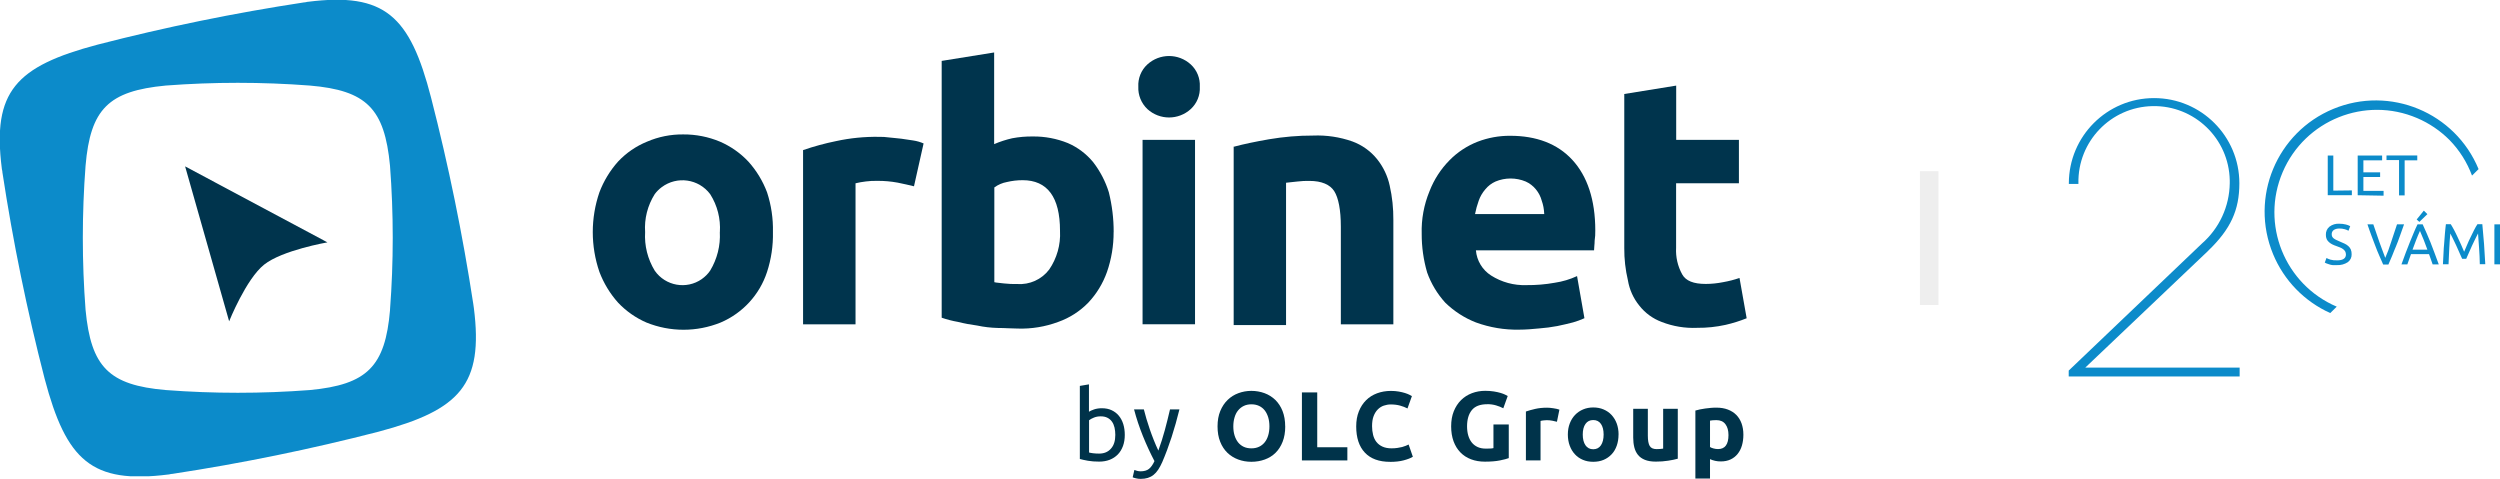
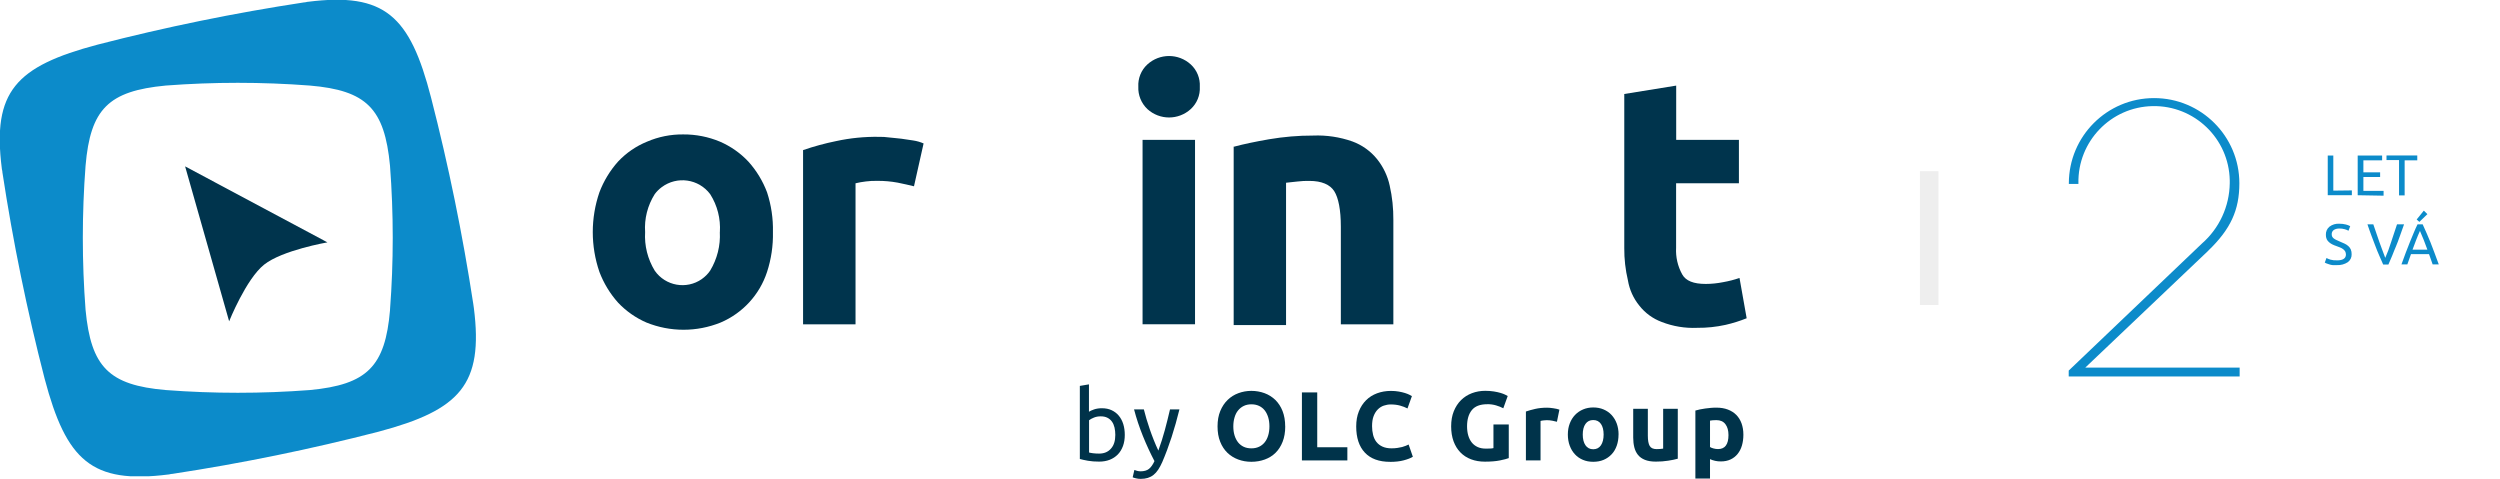
<svg xmlns="http://www.w3.org/2000/svg" id="Vrstva_2" data-name="Vrstva 2" viewBox="0 0 548.46 105.06">
  <defs>
    <style>
      .cls-1 {
        clip-path: url(#clippath-4);
      }

      .cls-1, .cls-2, .cls-3, .cls-4, .cls-5, .cls-6, .cls-7, .cls-8, .cls-9, .cls-10 {
        fill: none;
      }

      .cls-2 {
        clip-path: url(#clippath-2);
      }

      .cls-3 {
        clip-path: url(#clippath-6);
      }

      .cls-11 {
        fill: #0c8bca;
      }

      .cls-4 {
        clip-path: url(#clippath-7);
      }

      .cls-12 {
        fill: #00334a;
      }

      .cls-5 {
        clip-path: url(#clippath-5);
      }

      .cls-6 {
        clip-path: url(#clippath-3);
      }

      .cls-8 {
        clip-path: url(#clippath);
      }

      .cls-13 {
        fill: #00344d;
      }

      .cls-9 {
        clip-path: url(#clippath-1);
      }

      .cls-10 {
        clip-path: url(#clippath-8);
      }

      .cls-14 {
        fill: #eee;
      }
    </style>
    <clipPath id="clippath">
      <rect class="cls-7" width="383.06" height="104.49" />
    </clipPath>
    <clipPath id="clippath-1">
      <rect class="cls-7" width="383.06" height="104.49" />
    </clipPath>
    <clipPath id="clippath-2">
-       <rect class="cls-7" width="383.06" height="104.49" />
-     </clipPath>
+       </clipPath>
    <clipPath id="clippath-3">
      <rect class="cls-7" width="383.06" height="104.49" />
    </clipPath>
    <clipPath id="clippath-4">
      <rect class="cls-7" width="383.06" height="104.49" />
    </clipPath>
    <clipPath id="clippath-5">
-       <rect class="cls-7" width="383.06" height="104.49" />
-     </clipPath>
+       </clipPath>
    <clipPath id="clippath-6">
      <rect class="cls-7" width="383.06" height="104.49" />
    </clipPath>
    <clipPath id="clippath-7">
      <rect class="cls-7" width="383.06" height="104.49" />
    </clipPath>
    <clipPath id="clippath-8">
      <rect class="cls-7" width="383.06" height="104.49" />
    </clipPath>
  </defs>
  <g id="Vrstva_1-2" data-name="Vrstva 1">
    <g>
      <g>
        <path class="cls-12" d="m238.91,90.32c.24-.16.61-.32,1.11-.5.5-.17,1.07-.26,1.71-.26.8,0,1.52.14,2.14.43.62.29,1.15.69,1.58,1.21.43.52.76,1.13.98,1.85.22.72.33,1.51.33,2.37s-.13,1.72-.4,2.44c-.27.72-.64,1.34-1.13,1.84-.49.5-1.08.89-1.76,1.16-.69.27-1.46.41-2.32.41-.93,0-1.76-.06-2.48-.19-.72-.13-1.31-.26-1.77-.39v-16.03l2-.34v6Zm0,8.95c.2.06.48.11.85.16.37.05.82.08,1.37.08,1.08,0,1.94-.35,2.58-1.07.65-.71.97-1.72.97-3.02,0-.57-.06-1.11-.17-1.61-.12-.5-.3-.94-.56-1.3-.26-.37-.59-.65-1-.86-.41-.21-.9-.31-1.47-.31s-1.05.09-1.51.28c-.46.19-.81.38-1.05.58v7.08Z" />
        <path class="cls-12" d="m248.86,103.1c.16.07.36.14.61.2.25.06.5.1.74.1.79,0,1.41-.18,1.85-.53s.85-.92,1.21-1.71c-.9-1.72-1.75-3.55-2.53-5.48-.78-1.93-1.43-3.88-1.95-5.87h2.15c.16.65.35,1.34.57,2.09s.47,1.51.74,2.3c.27.79.57,1.58.88,2.37s.65,1.55.99,2.28c.55-1.51,1.02-3,1.42-4.48s.78-3,1.14-4.56h2.07c-.52,2.11-1.09,4.14-1.72,6.08-.63,1.94-1.31,3.76-2.04,5.46-.29.65-.58,1.2-.89,1.67-.31.47-.65.85-1.02,1.15-.37.3-.79.52-1.26.67-.47.14-.99.22-1.58.22-.16,0-.32-.01-.5-.03-.17-.02-.34-.05-.51-.09-.17-.04-.32-.08-.45-.12s-.23-.08-.29-.11l.37-1.61Z" />
        <path class="cls-12" d="m281.96,93.54c0,1.28-.19,2.4-.57,3.37-.38.97-.9,1.78-1.56,2.43s-1.45,1.14-2.36,1.47c-.91.33-1.89.5-2.94.5s-1.98-.17-2.88-.5c-.9-.33-1.69-.82-2.37-1.47-.67-.65-1.21-1.46-1.59-2.43-.39-.97-.58-2.09-.58-3.37s.2-2.4.6-3.37.94-1.78,1.62-2.44c.68-.66,1.47-1.15,2.37-1.48.9-.33,1.84-.5,2.83-.5s1.98.17,2.88.5c.9.33,1.69.83,2.37,1.48.67.66,1.21,1.47,1.59,2.44s.58,2.09.58,3.37Zm-11.39,0c0,.73.09,1.39.27,1.98.18.59.44,1.09.77,1.52.34.42.75.75,1.24.98.49.23,1.05.34,1.68.34s1.17-.11,1.67-.34c.5-.23.91-.56,1.25-.98.34-.42.6-.93.77-1.52.18-.59.27-1.25.27-1.98s-.09-1.4-.27-1.99c-.18-.59-.44-1.1-.77-1.53-.34-.42-.75-.75-1.25-.98s-1.05-.34-1.67-.34-1.19.12-1.68.36c-.49.24-.9.57-1.24.99-.34.42-.6.93-.77,1.53-.18.6-.27,1.25-.27,1.97Z" />
        <path class="cls-12" d="m295.59,98.13v2.88h-9.97v-14.92h3.36v12.03h6.61Z" />
        <path class="cls-12" d="m304.97,101.32c-2.43,0-4.27-.67-5.54-2.02s-1.9-3.26-1.9-5.75c0-1.23.19-2.33.58-3.3.39-.97.92-1.79,1.59-2.45.67-.67,1.48-1.17,2.41-1.52.93-.34,1.94-.52,3.03-.52.63,0,1.21.05,1.72.14.52.09.97.2,1.36.32.39.12.71.25.97.38s.44.23.56.3l-.97,2.71c-.46-.24-.99-.45-1.6-.62-.61-.17-1.3-.26-2.08-.26-.52,0-1.02.09-1.52.26-.5.17-.93.45-1.31.83-.38.38-.69.87-.92,1.47s-.34,1.33-.34,2.2c0,.69.08,1.33.23,1.93.15.59.39,1.11.73,1.54.34.43.78.77,1.32,1.02.55.25,1.21.38,1.98.38.49,0,.93-.03,1.31-.09.39-.06.73-.13,1.03-.2.3-.08.57-.17.8-.27s.44-.19.62-.28l.93,2.69c-.47.29-1.14.55-2,.78s-1.86.34-2.99.34Z" />
        <path class="cls-12" d="m326.28,88.68c-1.56,0-2.69.43-3.39,1.3-.7.87-1.04,2.05-1.04,3.56,0,.73.09,1.4.26,1.99s.43,1.11.77,1.54c.34.43.77.76,1.29,1,.52.24,1.12.35,1.81.35.37,0,.69,0,.96-.02.27-.01.5-.04.7-.09v-5.19h3.36v7.38c-.4.16-1.05.33-1.94.51-.89.18-1.99.27-3.29.27-1.12,0-2.13-.17-3.05-.52-.91-.34-1.69-.85-2.33-1.51-.65-.66-1.14-1.47-1.5-2.43-.35-.96-.53-2.06-.53-3.29s.19-2.35.58-3.31c.39-.96.92-1.78,1.59-2.44.67-.67,1.47-1.17,2.38-1.52.91-.34,1.88-.52,2.92-.52.7,0,1.34.05,1.9.14.57.09,1.05.2,1.46.32.41.12.75.25,1.01.38.27.13.46.23.57.3l-.97,2.69c-.46-.24-.99-.46-1.58-.63-.6-.18-1.25-.27-1.95-.27Z" />
        <path class="cls-12" d="m341.58,92.53c-.29-.07-.62-.15-1.01-.23-.39-.08-.8-.12-1.25-.12-.2,0-.44.02-.72.05s-.49.08-.63.12v8.65h-3.21v-10.72c.57-.2,1.25-.39,2.03-.57.78-.18,1.65-.27,2.62-.27.17,0,.38.01.62.03s.49.05.73.09c.24.04.49.08.73.13.24.05.45.11.62.18l-.54,2.65Z" />
        <path class="cls-12" d="m355.08,95.33c0,.89-.13,1.7-.39,2.44-.26.74-.63,1.37-1.12,1.89-.49.52-1.07.93-1.75,1.22-.68.29-1.45.43-2.29.43s-1.59-.14-2.27-.43c-.68-.29-1.27-.69-1.75-1.22-.49-.52-.87-1.16-1.14-1.89s-.41-1.55-.41-2.44.14-1.7.42-2.43.67-1.36,1.16-1.87c.5-.52,1.08-.92,1.77-1.21.68-.29,1.42-.43,2.23-.43s1.57.14,2.25.43c.68.29,1.27.69,1.75,1.21s.87,1.14,1.14,1.87.41,1.54.41,2.43Zm-3.27,0c0-.99-.2-1.77-.59-2.33-.4-.57-.96-.85-1.69-.85s-1.3.28-1.7.85c-.4.57-.6,1.35-.6,2.33s.2,1.78.6,2.36c.4.58.97.87,1.7.87s1.29-.29,1.69-.87c.39-.58.59-1.37.59-2.36Z" />
        <path class="cls-12" d="m368.08,100.63c-.55.16-1.25.31-2.11.44-.86.14-1.77.2-2.71.2s-1.76-.13-2.4-.39c-.64-.26-1.14-.62-1.52-1.09-.37-.47-.64-1.02-.8-1.67-.16-.65-.24-1.36-.24-2.13v-6.31h3.21v5.92c0,1.03.14,1.78.41,2.24.27.46.78.69,1.53.69.23,0,.47-.01.73-.03s.49-.05.69-.08v-8.74h3.21v10.93Z" />
        <path class="cls-12" d="m382.47,95.35c0,.88-.11,1.67-.32,2.39-.21.72-.53,1.33-.95,1.85-.42.52-.93.92-1.55,1.21-.62.29-1.33.43-2.13.43-.44,0-.86-.04-1.25-.13-.39-.09-.76-.21-1.12-.37v4.26h-3.21v-14.92c.29-.09.62-.17.99-.25.37-.08.76-.15,1.17-.2.41-.06.82-.1,1.25-.14.42-.04.83-.05,1.22-.05.93,0,1.76.14,2.5.42.73.28,1.35.67,1.85,1.18.5.51.89,1.13,1.15,1.86s.4,1.55.4,2.45Zm-3.27.09c0-.99-.22-1.78-.67-2.38-.44-.59-1.1-.89-1.98-.89-.29,0-.55.01-.8.03-.24.02-.44.05-.6.08v5.79c.2.13.46.24.79.32.32.09.65.13.98.13,1.52,0,2.28-1.03,2.28-3.08Z" />
      </g>
-       <path class="cls-11" d="m512.63,67.27c-11.42-4.88-16.73-18.09-11.85-29.51,4.88-11.42,18.09-16.73,29.51-11.85,2.64,1.13,5.04,2.75,7.08,4.79,2.18,2.23,3.86,4.89,4.95,7.82l1.44-1.42c-5.15-12.45-19.42-18.36-31.87-13.21-12.45,5.15-18.36,19.42-13.21,31.87,2.38,5.75,6.86,10.37,12.54,12.92l1.42-1.4Z" />
      <g>
        <g class="cls-8">
          <path class="cls-13" d="m169.57,50.92c.06,2.96-.37,5.91-1.29,8.73-1.63,5-5.35,9.05-10.19,11.11-5.22,2.11-11.05,2.11-16.27,0-2.35-1.02-4.46-2.5-6.22-4.36-1.77-1.98-3.16-4.27-4.1-6.75-1.94-5.66-1.94-11.8,0-17.46.94-2.48,2.33-4.77,4.1-6.75,1.78-1.89,3.94-3.38,6.35-4.36,2.5-1.08,5.21-1.62,7.94-1.59,2.77-.02,5.51.52,8.07,1.59,2.35,1.02,4.46,2.5,6.21,4.36,1.78,1.97,3.17,4.26,4.11,6.75.92,2.82,1.36,5.77,1.29,8.73m-11.64,0c.19-2.93-.55-5.85-2.13-8.33-2.52-3.36-7.28-4.04-10.64-1.52,0,0,0,0,0,0-.58.43-1.09.94-1.52,1.52-1.57,2.48-2.31,5.4-2.11,8.33-.18,2.97.56,5.92,2.11,8.46,2.34,3.36,6.96,4.19,10.32,1.85,0,0,.01-.01.02-.02.71-.5,1.33-1.12,1.82-1.84,1.54-2.55,2.28-5.49,2.12-8.46" />
        </g>
        <g class="cls-9">
          <path class="cls-13" d="m200.52,40.87c-1.06-.26-2.25-.53-3.58-.8-1.48-.27-2.99-.41-4.49-.39-.84-.02-1.68.02-2.51.13-.76.09-1.51.22-2.25.4v30.95h-11.51v-38.23c2.38-.82,4.81-1.48,7.27-1.98,3.08-.67,6.24-.98,9.39-.93.75-.01,1.5.03,2.25.14.92.13,1.72.13,2.64.27l2.64.39c.77.12,1.53.33,2.25.65l-2.11,9.41Z" />
        </g>
        <g class="cls-2">
          <path class="cls-13" d="m244.31,50.92c.01,2.97-.48,5.92-1.45,8.73-.89,2.51-2.28,4.81-4.11,6.75-1.85,1.9-4.11,3.35-6.61,4.23-2.83,1.05-5.84,1.55-8.86,1.45-1.33,0-2.78-.13-4.36-.13-1.52-.04-3.04-.21-4.53-.53-1.42-.19-2.84-.45-4.23-.8-1.21-.21-2.41-.52-3.57-.92V13.36l11.51-1.85v20.11c1.28-.55,2.61-.98,3.97-1.29,1.49-.28,3.01-.41,4.53-.39,2.63-.03,5.24.47,7.67,1.45,2.15.93,4.05,2.36,5.55,4.18,1.53,1.98,2.7,4.22,3.44,6.61.71,2.85,1.07,5.79,1.06,8.73m-11.77-.27c0-7.41-2.78-11.11-8.2-11.11-1.16,0-2.31.13-3.44.4-1,.18-1.95.59-2.77,1.19v20.79c.53.14,1.29.14,2.11.27.97.11,1.94.15,2.91.13,2.72.19,5.36-1,7.01-3.17,1.7-2.48,2.54-5.46,2.38-8.46" />
        </g>
        <g class="cls-6">
          <path class="cls-13" d="m263.22,19.05c.1,1.84-.63,3.63-1.98,4.87-2.7,2.47-6.83,2.47-9.53,0-1.33-1.27-2.06-3.05-1.98-4.89-.1-1.84.62-3.64,1.98-4.89,2.7-2.47,6.83-2.47,9.53,0,1.36,1.25,2.08,3.05,1.98,4.89m-1.05,52.11h-11.51V30.69h11.51v40.45Z" />
        </g>
        <g class="cls-1">
          <path class="cls-13" d="m270.88,32.14c1.99-.53,4.5-1.06,7.54-1.59,3.19-.54,6.43-.82,9.67-.81,2.92-.12,5.84.32,8.6,1.29,2.12.78,4,2.12,5.42,3.88,1.36,1.7,2.31,3.69,2.77,5.82.56,2.47.82,5,.8,7.54v22.88h-11.52v-21.41c0-3.7-.53-6.35-1.45-7.8s-2.78-2.25-5.42-2.25c-.88-.02-1.77.02-2.64.13-.92.14-1.72.14-2.51.27v31.22h-11.49v-39.15h.26Z" />
        </g>
        <g class="cls-5">
          <path class="cls-13" d="m311.9,51.32c-.1-3.22.49-6.41,1.72-9.39.98-2.53,2.46-4.82,4.36-6.75,1.75-1.79,3.87-3.19,6.21-4.1,2.28-.87,4.7-1.31,7.14-1.29,5.69,0,10.34,1.72,13.62,5.29s5.03,8.73,5.03,15.48c.02.75-.03,1.5-.14,2.24,0,.8-.13,1.45-.13,2.12h-25.92c.19,2.26,1.42,4.3,3.33,5.52,2.31,1.47,5.02,2.21,7.76,2.11,2.08.02,4.16-.15,6.21-.52,1.69-.25,3.34-.74,4.89-1.46l1.62,9.24c-.81.37-1.66.68-2.51.92-1.06.27-2.11.53-3.44.8-1.31.25-2.64.42-3.97.52-1.45.14-2.91.27-4.36.27-3.25.07-6.47-.47-9.52-1.58-2.52-.98-4.82-2.47-6.75-4.36-1.74-1.92-3.09-4.17-3.96-6.61-.8-2.75-1.2-5.6-1.19-8.47m26.87-4.47c-.04-.95-.21-1.89-.53-2.78-.24-.92-.69-1.78-1.29-2.51-.6-.74-1.37-1.33-2.24-1.72-2.12-.88-4.5-.88-6.61,0-.88.39-1.65.98-2.25,1.72-.64.74-1.13,1.59-1.45,2.51-.34.95-.61,1.92-.8,2.91h15.18v-.13Z" />
        </g>
        <g class="cls-3">
          <path class="cls-13" d="m356.22,20.64l11.51-1.86v11.91h13.76v9.52h-13.78v14.15c-.11,2.03.35,4.04,1.33,5.82.8,1.45,2.51,2.11,5.17,2.11,1.29,0,2.57-.14,3.83-.39,1.21-.21,2.41-.52,3.58-.92l1.57,8.84c-1.5.6-3.05,1.09-4.63,1.45-2.04.45-4.12.67-6.21.65-2.66.12-5.32-.32-7.81-1.29-1.93-.72-3.62-1.95-4.89-3.57-1.31-1.6-2.17-3.52-2.51-5.55-.55-2.33-.82-4.72-.8-7.11V20.64h-.12Z" />
        </g>
        <g class="cls-4">
          <path class="cls-11" d="m103.96,67.59h0c0-.27-.13-.65-.13-.92-2.33-15.23-5.42-30.33-9.26-45.25C89.94,3.44,84.39-1.72,67.59.39c-.27,0-.53.14-.92.14-15.23,2.32-30.34,5.41-45.25,9.26C3.44,14.55-1.72,20.11.39,36.9c0,.27.14.53.14.92,2.32,15.23,5.41,30.34,9.26,45.25,4.76,17.99,10.34,23.14,27.11,21.03.27,0,.53-.14.92-.14,15.23-2.32,30.34-5.41,45.25-9.26,17.86-4.76,23.02-10.34,20.89-27.11m-18.39.39c-1.05,12.43-5.02,16.4-17.59,17.59h0c-10.52.8-21.09.8-31.61,0-12.46-1.07-16.41-5.04-17.6-17.6h0c-.8-10.52-.8-21.09,0-31.61,1.06-12.45,5.03-16.4,17.59-17.59,0,0-3.7.14-8.6.8,4.9-.65,8.6-.8,8.6-.8h0c10.52-.8,21.09-.8,31.61,0,12.43,1.06,16.4,5.03,17.59,17.59h0c.8,10.52.8,21.09,0,31.61m-.24-36.11c-.03.31.02.63.14.92-.12-.29-.16-.61-.14-.92m0,1.29v.53c.14-.15.14-.38,0-.53" />
        </g>
        <g class="cls-10">
          <path class="cls-13" d="m71.83,53.17l-31.22-16.67,9.66,33.99s3.7-9.26,7.67-12.43c3.97-3.17,13.89-4.89,13.89-4.89" />
        </g>
      </g>
      <rect class="cls-14" x="421.2" y="37.56" width="4.07" height="29.35" />
      <path class="cls-11" d="m484.44,55.01c4.92-4.74,6.84-8.89,6.84-14.8,0-10.33-8.39-18.7-18.72-18.69-10.32,0-18.68,8.37-18.69,18.69v.14h2.1v-.14c-.18-9.17,7.1-16.75,16.27-16.93,9.17-.18,16.75,7.1,16.93,16.27,0,.22,0,.44,0,.66-.07,5.08-2.29,9.89-6.12,13.23l-29.21,27.86h0v1.29h37.5v-1.94h-33.87l26.97-25.63Z" />
      <g>
        <path class="cls-11" d="m515.96,41.77v1.05h-5.29v-8.7h1.22v7.7l4.07-.05Z" />
        <path class="cls-11" d="m517.24,42.82v-8.7h5.36v1.05h-4.11v2.64h3.67v1.02h-3.67v3.05h4.43v1.05l-5.68-.1Z" />
        <path class="cls-11" d="m530.31,34.12v1.06h-2.77v7.69h-1.23v-7.76h-2.75v-1h6.75Z" />
        <path class="cls-11" d="m512.72,57.12c1.29,0,1.94-.45,1.94-1.29,0-.24-.06-.48-.17-.69-.12-.19-.28-.36-.46-.49-.2-.15-.42-.27-.65-.36-.25-.1-.51-.21-.79-.3s-.65-.24-.91-.37c-.27-.13-.52-.3-.74-.5-.21-.18-.38-.4-.5-.65-.13-.3-.19-.63-.18-.96-.03-.68.25-1.34.78-1.78.62-.47,1.39-.7,2.17-.65.49,0,.97.05,1.44.17.33.08.65.2.95.37l-.38,1c-.25-.14-.52-.25-.8-.33-.4-.11-.8-.17-1.22-.16-.22,0-.44.03-.65.08-.18.05-.36.12-.52.22-.32.21-.5.56-.49.94,0,.21.03.41.13.59.1.15.22.28.36.38.18.13.38.24.58.33.23.12.47.22.71.32.39.16.73.3,1.05.46.3.14.57.32.82.54.23.21.42.46.54.74.13.34.19.69.18,1.05.03.68-.28,1.32-.83,1.73-.7.46-1.53.69-2.37.65-.32.02-.63.02-.95,0-.27-.02-.53-.08-.78-.17l-.58-.2-.38-.18.37-1.01c.28.15.57.27.87.36.47.13.96.18,1.45.15Z" />
        <path class="cls-11" d="m527.41,49.22c-.33.93-.65,1.79-.92,2.59s-.57,1.54-.85,2.24-.56,1.29-.83,2.04l-.83,1.94h-1.15c-.29-.65-.57-1.29-.85-1.94s-.56-1.29-.83-2.04-.56-1.45-.85-2.24-.61-1.65-.92-2.59h1.29c.45,1.29.9,2.65,1.33,3.88s.9,2.38,1.29,3.47c.47-1.07.91-2.22,1.29-3.47s.87-2.51,1.29-3.88h1.55Z" />
        <path class="cls-11" d="m533.68,58c-.13-.38-.28-.76-.39-1.12l-.4-1.12h-3.96l-.8,2.25h-1.29l.95-2.59c.29-.78.59-1.53.88-2.25s.55-1.29.83-2.02.57-1.29.87-1.94h1.12c.3.65.59,1.29.87,1.94s.56,1.29.85,2.02.57,1.47.86,2.25l.96,2.59h-1.34Zm-1.15-3.23c-.27-.73-.53-1.44-.8-2.13-.27-.69-.54-1.29-.83-1.98-.29.65-.57,1.29-.83,1.98s-.53,1.4-.8,2.13h3.25Zm0-7.79l-1.76,1.7-.59-.53,1.57-1.94.78.77Z" />
-         <path class="cls-11" d="m540.16,56.78c-.1-.2-.2-.47-.35-.77s-.28-.65-.45-1.02l-.5-1.12c-.19-.37-.36-.74-.52-1.09s-.3-.65-.45-.91-.25-.48-.33-.65c-.1,1-.17,2.08-.23,3.23s-.12,2.33-.16,3.52h-1.23l.12-2.3c0-.77.1-1.53.15-2.28s.12-1.47.17-2.19.13-1.29.21-2.01h1.07c.24.37.48.82.74,1.29s.51,1.03.78,1.59.52,1.09.76,1.65l.65,1.51.65-1.51c.23-.56.48-1.11.75-1.65s.52-1.09.78-1.59.5-.95.74-1.29h1.07c.29,2.83.5,5.74.65,8.77h-1.2c0-1.19-.09-2.35-.16-3.52s-.14-2.24-.23-3.23c-.08.15-.2.36-.33.65s-.29.58-.45.91-.33.71-.52,1.09-.34.76-.5,1.12-.32.7-.45,1.02-.25.57-.34.77h-.89Z" />
-         <path class="cls-11" d="m547.23,49.22h1.23v8.77h-1.23v-8.77Z" />
      </g>
    </g>
  </g>
</svg>